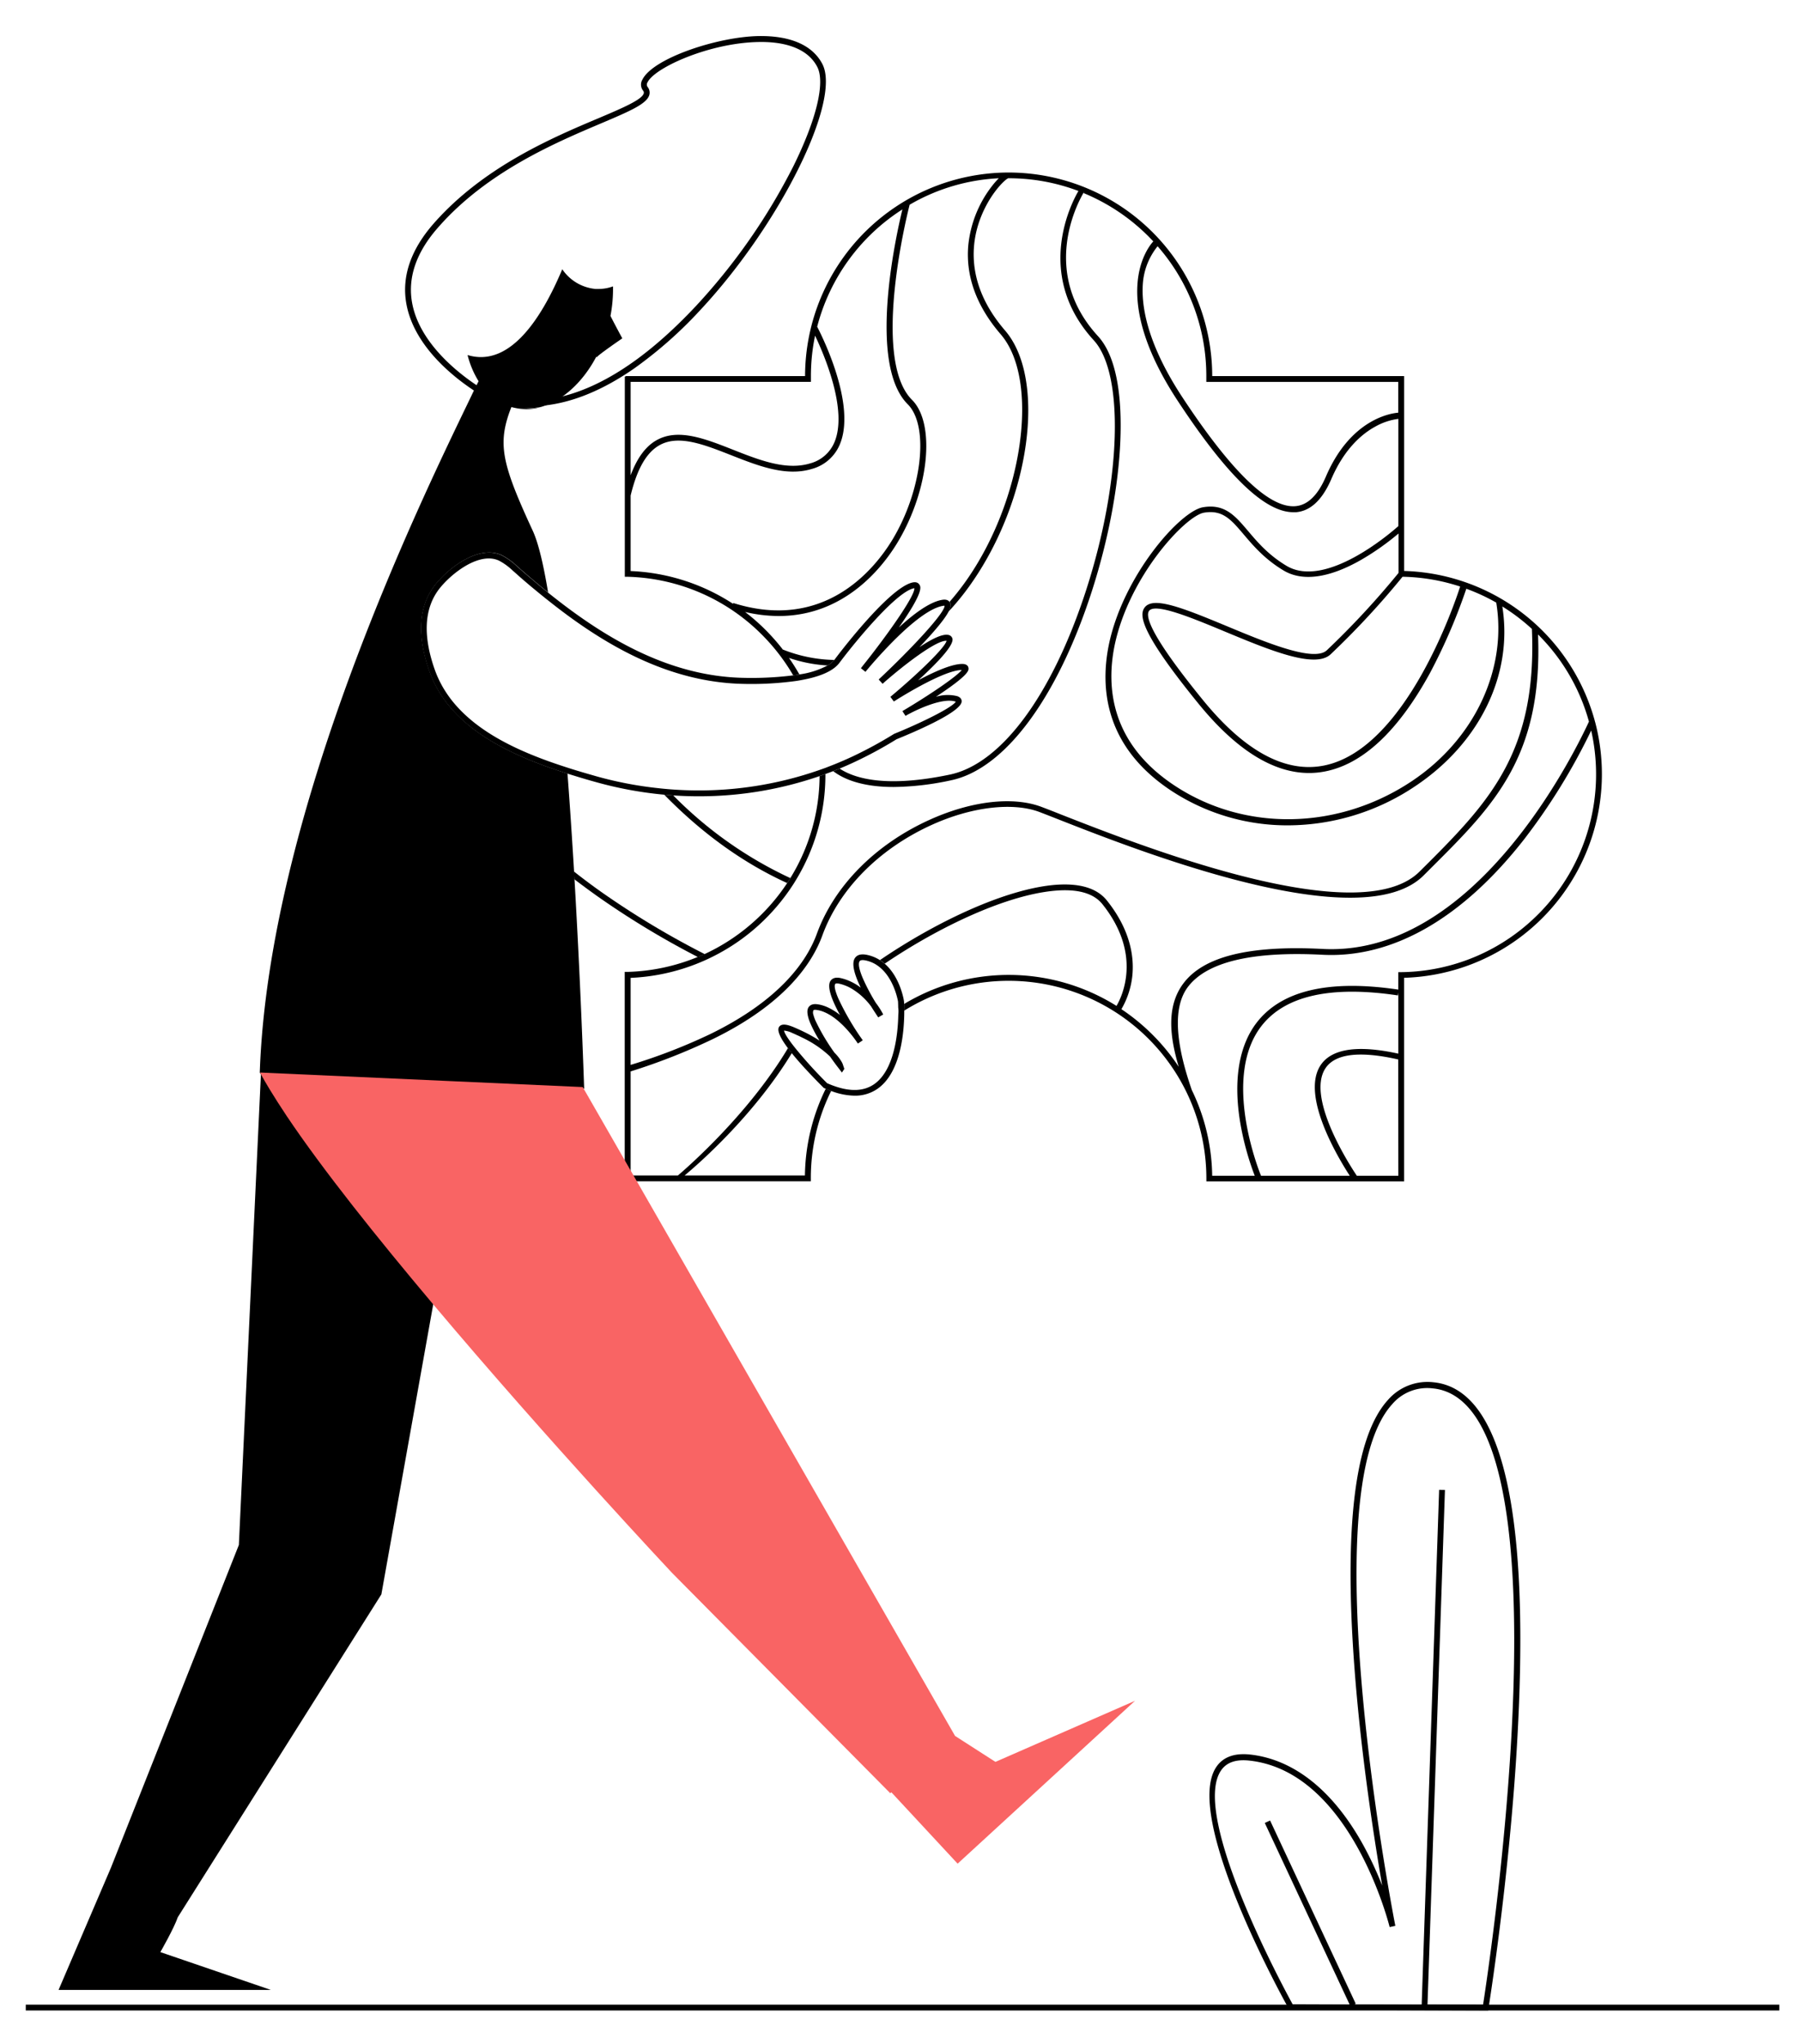
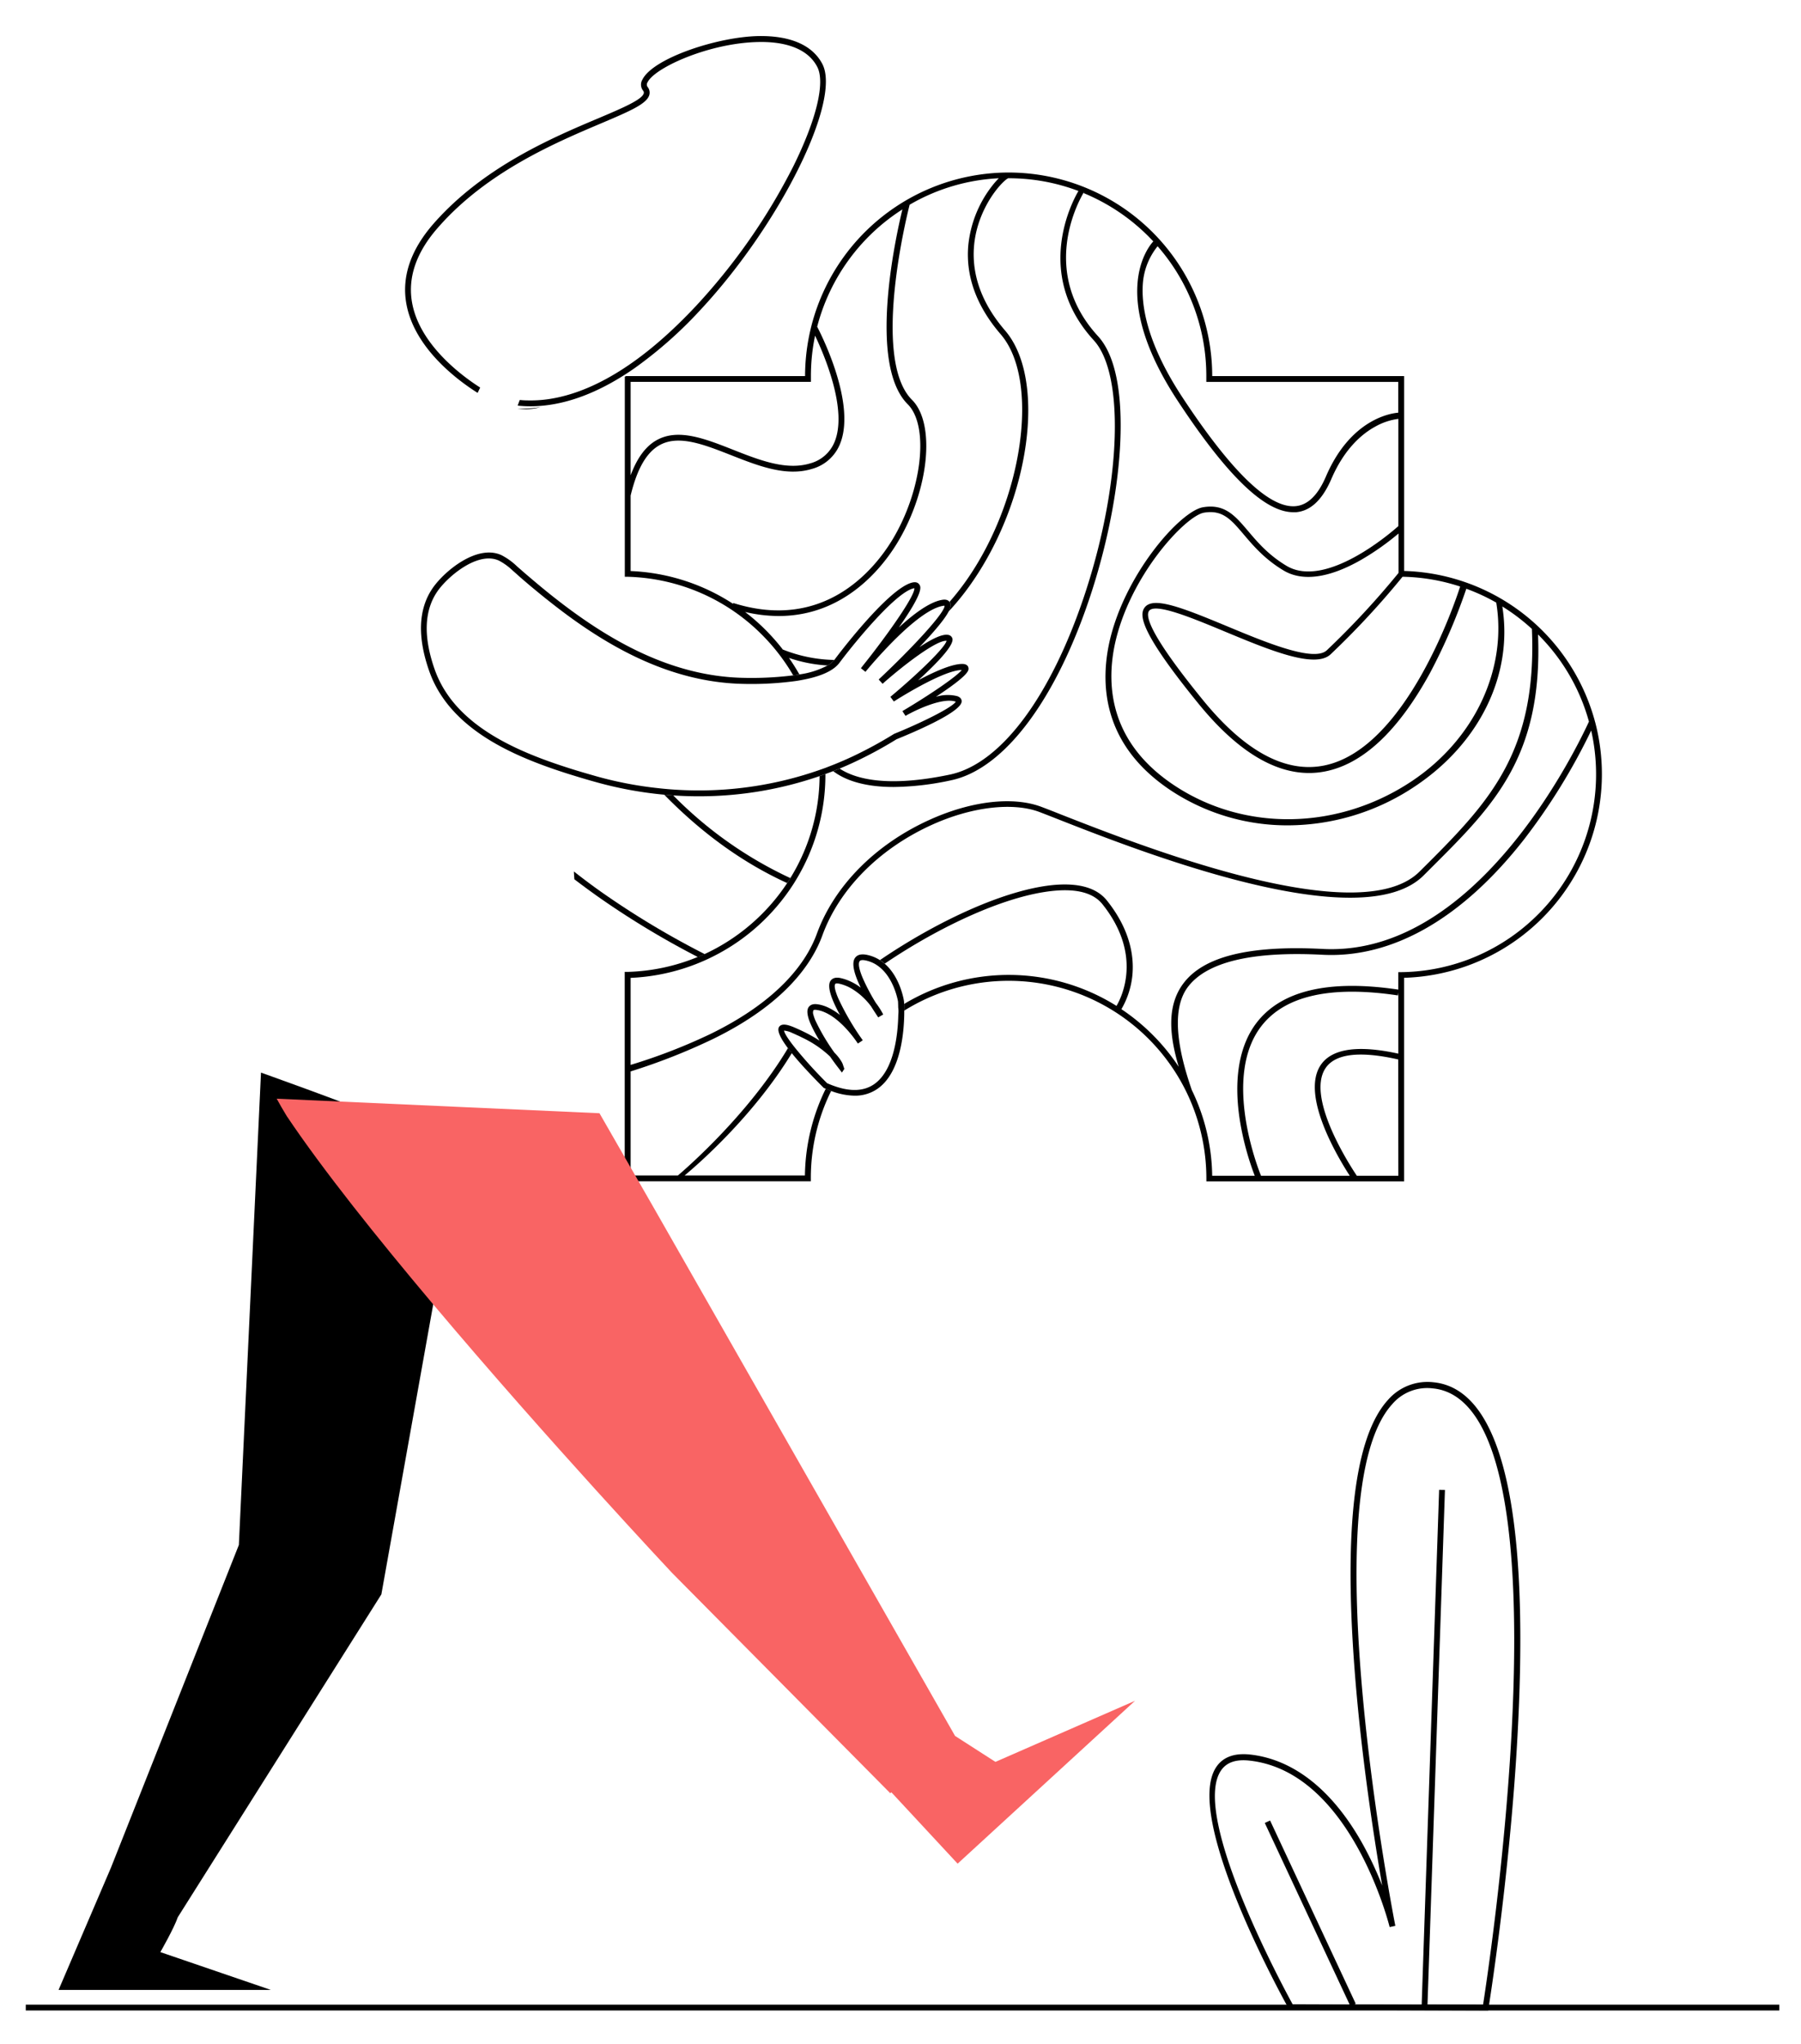
<svg xmlns="http://www.w3.org/2000/svg" id="Capa_1" data-name="Capa 1" viewBox="0 0 619.33 702.73">
  <title>Mesa de trabajo 22</title>
  <path d="M282.79,22c-3.36-6.42-10.86-9.73-21.73-9.6-14.11.18-36.55,7.6-40.16,15a3.34,3.34,0,0,0,.2,3.71,1.06,1.06,0,0,1,.27,1c-.59,2.19-7.53,5.13-15.56,8.54C190,47.31,166.22,57.41,149.15,76.84c-7.9,9-11.07,18.26-9.42,27.56,2.82,15.84,18.64,27,24.52,30.69.3-.64.6-1.25.88-1.83-5.77-3.66-20.82-14.51-23.43-29.22-1.54-8.66,1.47-17.37,9-25.88C167.42,59.07,191,49.08,206.59,42.47c9.89-4.2,15.87-6.73,16.71-9.86a3.06,3.06,0,0,0-.6-2.71,1.39,1.39,0,0,1,0-1.63c2.49-5.06,21.46-13.61,38.39-13.83,7-.11,16.16,1.32,19.93,8.52,2.81,5.35-.22,18-8.1,34a209.67,209.67,0,0,1-33.7,48.37c-20.41,21.76-37.35,29.89-50.27,31.86h0a42.88,42.88,0,0,1-7.89.48h0c-.79,0-1.57-.07-2.32-.14-.26.66-.5,1.31-.72,1.94a40.82,40.82,0,0,0,4.38.23c9.37,0,21.33-3.07,35.57-12.93.12-.08.24-.16.35-.25a145,145,0,0,0,22.42-19.83C268.14,77.37,289.4,34.66,282.79,22Z" />
  <path d="M231.51,273.49c-1-.06-2.06-.15-3.09-.24C239.89,285,253.93,296,270.7,303.64c.38-.56.74-1.13,1.09-1.71A138.16,138.16,0,0,1,231.51,273.49Zm0,0c-1-.06-2.06-.15-3.09-.24C239.89,285,253.93,296,270.7,303.64c.38-.56.74-1.13,1.09-1.71A138.16,138.16,0,0,1,231.51,273.49Zm0,0c-1-.06-2.06-.15-3.09-.24C239.89,285,253.93,296,270.7,303.64c.38-.56.74-1.13,1.09-1.71A138.16,138.16,0,0,1,231.51,273.49Zm0,0c-1-.06-2.06-.15-3.09-.24C239.89,285,253.93,296,270.7,303.64c.38-.56.74-1.13,1.09-1.71A138.16,138.16,0,0,1,231.51,273.49Zm0,0c-1-.06-2.06-.15-3.09-.24C239.89,285,253.93,296,270.7,303.64c.38-.56.74-1.13,1.09-1.71A138.16,138.16,0,0,1,231.51,273.49Zm0,0c-1-.06-2.06-.15-3.09-.24C239.89,285,253.93,296,270.7,303.64c.38-.56.74-1.13,1.09-1.71A138.16,138.16,0,0,1,231.51,273.49Zm0,0c-1-.06-2.06-.15-3.09-.24C239.89,285,253.93,296,270.7,303.64c.38-.56.74-1.13,1.09-1.71A138.16,138.16,0,0,1,231.51,273.49Zm0,0c-1-.06-2.06-.15-3.09-.24C239.89,285,253.93,296,270.7,303.64c.38-.56.74-1.13,1.09-1.71A138.16,138.16,0,0,1,231.51,273.49Zm0,0c-1-.06-2.06-.15-3.09-.24C239.89,285,253.93,296,270.7,303.64c.38-.56.74-1.13,1.09-1.71A138.16,138.16,0,0,1,231.51,273.49Zm-24.7,33.23c-3.1-2.19-6.27-4.55-9.45-7.07,0,.9.11,1.79.15,2.68q3.92,3,8.15,6A293.73,293.73,0,0,0,240,329.08c.79-.33,1.58-.68,2.37-1A292.39,292.39,0,0,1,206.81,306.72Z" />
  <path d="M333,229.48c-.15-.54-.64-1.19-2.11-1.19-3.71,0-9.91,2.83-15.15,5.64,6.12-5.56,12.39-12,11.78-14.35a1.75,1.75,0,0,0-1.43-1.27c-2.12-.42-5.93,1.55-9.92,4.22,6.11-6.42,8.85-10,10-12.16s.74-2.7.49-3.18a1.22,1.22,0,0,0-.12-.19c-.49-.74-1.45-1-2.86-.69-4.29.86-9.7,4.95-14.6,9.47,8.64-12.32,7.59-14,7.07-14.77-.33-.52-1-1.06-2.51-.69-8.45,2.11-26.43,26.18-26.56,26.37a2.11,2.11,0,0,1-.19.23,8.52,8.52,0,0,1-2.31,1.9,29.14,29.14,0,0,1-9.7,3.08c-.7.12-1.41.23-2.12.32a115.6,115.6,0,0,1-17.18.85c-25.9-.55-48.19-14.06-67.17-29.35h0c-1.14-.93-2.27-1.85-3.38-2.78s-2.11-1.77-3.15-2.66l-.35-.3q-.75-.63-1.5-1.29l-2.18-1.9-.12-.11a22.45,22.45,0,0,0-5.3-3.8c-8.31-3.8-19.37,5.33-23.45,11.06-5.14,7.22-5.58,17-1.29,29.06a38,38,0,0,0,4.43,8.67c.58.86,1.2,1.7,1.86,2.53.36.45.73.89,1.1,1.32,9.46,10.93,24.32,17.48,40,22.47,3.21,1,6.46,2,9.71,2.89a132.13,132.13,0,0,0,23.61,4.37c1,.09,2.06.18,3.09.24,2.94.21,5.89.31,8.83.31a126.89,126.89,0,0,0,41.51-6.94c.67-.23,1.34-.46,2-.71q1.35-.5,2.7-1l2.2-.88q2.78-1.15,5.49-2.43a140.93,140.93,0,0,0,14.06-7.64c8.46-3.44,22.53-9.7,22.42-13.1,0-.46-.24-1.3-1.55-1.74a13.64,13.64,0,0,0-7.32.24l.39-.26C333.6,231.8,333.22,230.4,333,229.48Zm-21.61,16.67c3.23-1.88,12.62-6.43,17.18-4.91l.12,0c-1.06,1.95-11.62,7.19-21.18,11.08l-.15.08A143.74,143.74,0,0,1,293.4,260q-3.21,1.51-6.49,2.83l-2.07.81-1,.39-2,.71a125.73,125.73,0,0,1-52.46,6.57c-1-.09-2.07-.19-3.1-.31A129.8,129.8,0,0,1,205.35,267c-3.49-1-7-2-10.42-3.12-15.76-5.05-30.5-11.73-39.42-22.88-.54-.68-1.06-1.37-1.54-2.08a36.45,36.45,0,0,1-4.42-8.54c-4.06-11.41-3.71-20.57,1-27.23,3.63-5.1,13.83-13.67,21-10.4a20.92,20.92,0,0,1,4.81,3.49l.12.1c.74.65,1.49,1.31,2.25,2l1.5,1.3c1,.85,2,1.72,3.05,2.58s2.16,1.79,3.26,2.67h0c.75.62,1.52,1.23,2.29,1.83,18.87,15,41,27.88,66.66,28.43a113.53,113.53,0,0,0,18.26-1c.7-.11,1.4-.22,2.08-.36,4.92-.91,9.37-2.41,11.9-4.84a7.6,7.6,0,0,0,.9-1l.76-1c5.5-7.21,18.68-23.13,24.68-24.63a1.64,1.64,0,0,1,.36-.06c.22,2.25-7,12.85-14.9,23.07l-1.9,2.42c-.53.66-1.05,1.32-1.58,2l1.56,1.26c.08-.11,1.47-1.8,3.62-4.22.78-.88,1.66-1.85,2.63-2.88,5.76-6.2,14.32-14.38,20.17-15.55a2.67,2.67,0,0,1,.8-.07,2.48,2.48,0,0,1-.31,1h0c-.87,1.79-3.53,5.08-7.1,9-4.27,4.68-9.84,10.28-15.26,15.35l1.34,1.48c6.7-5.95,18.42-15.08,22-14.78-.51,2.39-10.23,11.69-19.31,19.26l1.18,1.61c.17-.11,16.66-10.73,23.35-10.84-1.78,2.33-11.54,8.89-20.4,14.14Z" />
  <rect x="8.86" y="689.29" width="603" height="2" />
  <path d="M548.53,248.3c-.16-.64-.34-1.28-.53-1.91a70.06,70.06,0,0,0-65.14-50.07v-67h-66a70.07,70.07,0,0,0-70-70h-.29a70.08,70.08,0,0,0-69.72,70H215.21c-.11.09-.23.17-.35.25v68.75l1,0a67.64,67.64,0,0,1,46.76,20.54,68.59,68.59,0,0,1,10.15,13.36c.71-.09,1.42-.2,2.12-.32q-1.65-2.93-3.58-5.68a49.73,49.73,0,0,0,13.28,2.6,8.52,8.52,0,0,0,2.31-1.9,50.13,50.13,0,0,1-17.64-3.56l0,.06a71.2,71.2,0,0,0-5.19-6,70.45,70.45,0,0,0-7.85-7,50.92,50.92,0,0,0,11.59,1.39c22.63,0,35.65-16.75,40.74-25.13,10.92-18,13.29-41,5.07-49.19-14.24-14.23-1.29-65.27-.81-67.1a67.36,67.36,0,0,1,30.66-9.1A29.23,29.23,0,0,0,341,64.14a39.63,39.63,0,0,0-8.05,20.52c-.83,10.53,2.92,20.71,11.17,30.28,13.6,15.78,7.74,57.09-12.06,85a88,88,0,0,1-5.52,7,1.22,1.22,0,0,1,.12.19c.25.48.6,1.15-.49,3.18a87.55,87.55,0,0,0,7.52-9.25C354.3,172,360,130.32,345.62,113.64c-12.51-14.52-11.9-27.88-9.18-36.54,3-9.43,8.83-15.18,10.25-15.81h.17a67.69,67.69,0,0,1,24,4.38C369,68.78,355.16,94.1,376.12,117c10.56,11.51,9.49,48.28-2.49,85.51-11.66,36.25-29.22,60.12-47,63.83-21.57,4.52-32.47,1.49-37.89-2.06l-2.2.88c.11.09.22.18.34.26,3.65,2.65,9.9,5.18,20.44,5.18a97.21,97.21,0,0,0,19.73-2.3c18.46-3.87,36.58-28.23,48.47-65.18,5.68-17.68,9.15-36.13,9.76-52,.46-11.87-.5-27.67-7.7-35.53-19.68-21.46-7.41-45.11-5-49.25,0,0,0,0,0,0q.19-.33.3-.48l-.25.53A68.15,68.15,0,0,1,396.59,83c-2.47,2.74-14.92,19.39,8.44,54.88,16.91,25.71,29.91,38.24,39.69,38.24.33,0,.66,0,1,0,5-.45,9-4.27,12.08-11.36,4.51-10.52,10.65-15.61,15-18a21.8,21.8,0,0,1,8.07-2.73v36.86c-2.11,1.9-24.89,21.81-38.49,13.65-6.2-3.72-9.9-8.07-13.16-11.92-4.49-5.28-8-9.46-15.51-8.21-7.91,1.32-27.47,23.52-32.39,47.24-3,14.62-1.68,35.26,22,50.59a72.67,72.67,0,0,0,39.58,11.55,78.81,78.81,0,0,0,43.64-13.38c22.36-14.88,33.81-38.51,30.08-61.88a67.94,67.94,0,0,1,10.17,7.72c1.78,41.51-14,58.86-35.87,80.69l-2.77,2.75c-20.67,20.68-95.44-8.7-123.59-19.75-2.5-1-4.64-1.83-6.34-2.47-9.88-3.77-24.4-2.06-38.85,4.55-18.49,8.45-32.5,22.68-38.45,39-3.36,9.23-12.44,22.71-36.64,34.52a194.8,194.8,0,0,1-27.42,10.62V336.23a69.69,69.69,0,0,0,25.49-6c.78-.34,1.56-.71,2.32-1.09A69.53,69.53,0,0,0,264,315.12a70.9,70.9,0,0,0,8.54-10.66c.38-.57.74-1.14,1.08-1.72a69.59,69.59,0,0,0,10.22-36.45v-.14c-.67.25-1.34.48-2,.71a67.46,67.46,0,0,1-10.06,35.07c-.35.58-.71,1.15-1.09,1.71A68.51,68.51,0,0,1,242.41,328c-.79.36-1.58.71-2.37,1a68,68,0,0,1-24.21,5.18l-1,0v72h64v-1a67.4,67.4,0,0,1,7-30.09q-.91-.33-1.86-.75a69.38,69.38,0,0,0-7.17,29.84H235.43c4.46-3.71,23.64-20.33,36.87-42.09-.47-.59-.92-1.16-1.32-1.71-13.45,22.48-34.12,40.62-37.86,43.8H216.86V368.4a210.39,210.39,0,0,0,28.27-11.12c24.82-12.1,34.19-26.07,37.67-35.65,5.77-15.85,19.4-29.67,37.4-37.9,13.76-6.3,28.06-8,37.3-4.51,1.7.65,3.84,1.49,6.33,2.47C392.31,292.88,468,322.6,489.57,301l2.76-2.76c21.33-21.25,38.22-38.08,36.57-80.07.13.11.25.24.37.36a67.55,67.55,0,0,1,17.14,29.59c-5.89,12.71-39.89,80.82-91.5,78.17-25.35-1.31-41.06,2.58-48,11.9-5.94,7.95-4.58,18.54-1.56,28.63A70.74,70.74,0,0,0,385.63,347a28.83,28.83,0,0,0,3.72-11.14c.71-6.11-.23-15.63-8.71-26.23-3.36-4.21-9.26-6-17.49-5.4-17.13,1.3-41.12,12.65-60.53,25.88a13.13,13.13,0,0,1,1.63,1.23c19-12.87,42.34-23.85,59.05-25.12,7.54-.57,12.85,1,15.78,4.65,13.91,17.38,6.65,32,4.86,35a69.78,69.78,0,0,0-73-.68c0,.58,0,1.37,0,2.31a68,68,0,0,1,103.91,57.71v1h68v-70a70.07,70.07,0,0,0,65.67-88Zm-331.67-117h62l0-1c0-.32,0-.65,0-1a67.61,67.61,0,0,1,1.43-13.89c3.27,6.88,11.22,25.59,6.7,36.55a12.55,12.55,0,0,1-8.42,7.38c-8.22,2.5-17.51-1.16-26.5-4.71-9.54-3.76-18.56-7.31-25.9-3.48-3.94,2.05-7,6.1-9.31,12.29ZM312.15,139c7.5,7.49,4.94,29.77-5.36,46.73-6,9.81-23.2,31.54-54.63,21.61l-.09.27a69.64,69.64,0,0,0-35.21-11.26V170.4c2.25-9.35,5.59-15.07,10.24-17.49,6.53-3.41,15.13,0,24.24,3.57,9.31,3.67,18.93,7.47,27.81,4.77a14.5,14.5,0,0,0,9.69-8.54c5.56-13.47-5.84-36.53-7.83-40.37h0A68.17,68.17,0,0,1,310.32,72C307.88,82.07,298.44,125.29,312.15,139Zm143.79,24.9c-2.73,6.36-6.23,9.77-10.41,10.14-9,.8-22-11.75-38.84-37.3C394,117.48,392.3,104.32,393.08,96.67a23.1,23.1,0,0,1,5-12,67.68,67.68,0,0,1,16.75,44.65c0,.32,0,.65,0,1l0,1h66V141.9C478.45,142.09,464.46,144,455.94,163.9Zm26.37,34.41h0a67.41,67.41,0,0,1,19.81,3.37c-1.86,5.78-18.79,56.05-46.9,61.56-13.27,2.61-27.27-5-41.59-22.58-17.83-21.89-19.89-28.73-18.48-30.62,2.12-2.84,14.84,2.45,26.06,7.12,15.19,6.32,30.91,12.86,36.32,7.86A283.25,283.25,0,0,0,482.31,198.31Zm3.12,70.33c-25.1,16.71-56.91,17.42-81,1.81-22.73-14.71-24-34.5-21.14-48.5,4.95-23.82,24.37-44.61,30.76-45.67s9.27,2.35,13.67,7.53c3.19,3.76,7.17,8.45,13.66,12.34s15.64,2.64,26.55-3.57a89,89,0,0,0,13-9.14V197a285.7,285.7,0,0,1-24.68,26.61c-4.47,4.12-20.95-2.73-34.19-8.24-15.74-6.55-25.53-10.37-28.44-6.48-2,2.67-1.33,8.68,18.53,33.08,12.9,15.83,25.65,23.82,38,23.82a28.56,28.56,0,0,0,5.53-.54c13-2.55,25.12-13.89,36-33.72a195.76,195.76,0,0,0,12.56-29.09,67,67,0,0,1,10.29,4.76C518.29,229.91,507.27,254.1,485.43,268.64Zm-4.57,135.65H466.6c-2.16-3.19-17.58-26.83-10.78-37,3.34-5,11.77-6,25-3Zm0-42c-13.91-3.05-22.89-1.74-26.7,3.93-7,10.46,6.15,32.12,10,38.06H433.64c-.71-1.74-13.55-33.84.16-51.51,8.1-10.42,23.88-13.95,46.91-10.5l.15-1Zm48.41-48.25a67.59,67.59,0,0,1-47.42,20.23h-1v6c-23.72-3.53-40.09.26-48.64,11.28-6.12,7.89-8.12,19.68-5.78,34.09a96.68,96.68,0,0,0,5.05,18.64H416.85a69.42,69.42,0,0,0-7-29.45C406,363.75,402,348,408.47,339.39s22-12.36,46.34-11.1c24.06,1.24,48-12.47,69.28-39.66a211.28,211.28,0,0,0,23.09-37.44,68.16,68.16,0,0,1-17.91,62.86Z" />
  <path d="M158.14,397.22l-8.35,46.72L131.14,548.22l-70,111,0,0c-1.32,3.86-6,12-6,12l38,13h-73l18-42,44-111L89.63,371.4l.12-2.59,3.86,1.38c11.14,4,43.46,15.76,57.83,22.41h0C156.66,395,159.52,396.76,158.14,397.22Z" />
  <path d="M310.91,345.27c0-.62-.05-1-.06-1.13-.07-.43-1.33-8.18-6.6-12.76a13.29,13.29,0,0,0-6.19-3.07c-2-.39-3.33,0-4.08,1.13-.92,1.39-.53,3.85.48,6.59.22.61.47,1.24.75,1.87s.51,1.13.78,1.69c-.5-.37-1-.73-1.57-1.08a18.31,18.31,0,0,0-1.86-1,16.43,16.43,0,0,0-3.48-1.2c-2.05-.45-3,.26-3.48.94-.78,1.16-.47,3.24.41,5.7q.35.93.78,1.92c.6,1.34,1.31,2.75,2.08,4.14a21,21,0,0,0-3.89-2.48,13.36,13.36,0,0,0-2-.8,11.39,11.39,0,0,0-2-.43c-1.79-.23-2.62.5-3,1.15-.54.93-.38,2.4.2,4.15a20.34,20.34,0,0,0,.82,2,48.47,48.47,0,0,0,2.83,5.22,52.12,52.12,0,0,0-4.86-2.78c-.59-.29-1.2-.59-1.84-.88s-1.23-.56-1.88-.84c-2.1-.9-4.39-1.63-5.34-.22-.84,1.24.55,4,3.07,7.34.4.55.85,1.12,1.32,1.71,3,3.73,7.06,8,10.85,11.8l.13.13.17.07.59.25q.94.42,1.86.75a23.39,23.39,0,0,0,8,1.59,13.43,13.43,0,0,0,7.89-2.39c8.2-5.73,9.18-20.16,9.17-26.82C311,346.64,310.93,345.85,310.91,345.27Zm-2,3.62c-.14,6.71-1.38,19.05-8.28,23.88-3.51,2.45-8.15,2.66-13.82.63-.61-.21-1.23-.46-1.87-.73l-.51-.22a153.44,153.44,0,0,1-11-12.13c-.48-.61-.92-1.17-1.32-1.7-1.56-2.1-2.43-3.58-2.49-4.26a8.19,8.19,0,0,1,2.87.85c.49.21,1,.42,1.43.64q1,.43,1.83.87a36.49,36.49,0,0,1,9.66,6.53c1.08,1.52,2,2.8,2.67,3.65l.16.21,1.29,1.68c.27-.42.54-.84.82-1.25l-.52-1.57a5.14,5.14,0,0,0-.33-.73,15.2,15.2,0,0,0-2.54-3.27A71.11,71.11,0,0,1,280.45,351a13,13,0,0,1-.74-2.08,2.21,2.21,0,0,1,0-1.51c.14-.25.76-.2,1-.17l.54.09a9.76,9.76,0,0,1,2.14.65c5,2.05,9.26,7.5,10.89,9.78l.51.73c.07.12.15.23.22.33l1.66-1.11c0-.06-.2-.32-.48-.72-.11-.16-.24-.35-.39-.55a90.11,90.11,0,0,1-7.46-13c-.3-.69-.56-1.33-.75-1.91-.55-1.55-.71-2.69-.36-3.2.14-.22.66-.25,1.38-.09a13.73,13.73,0,0,1,2.12.66,13.42,13.42,0,0,1,1.95.93,23.14,23.14,0,0,1,6.9,6.25c1.06,1.72,2,3.07,2.42,3.74l1.72-1a27.15,27.15,0,0,0-2.55-4,70.07,70.07,0,0,1-4.35-8.2c-.29-.66-.54-1.28-.75-1.87-.7-2-.94-3.51-.46-4.24.33-.5,1.28-.43,2-.28a11.05,11.05,0,0,1,3.14,1.14,11.94,11.94,0,0,1,1.71,1.16c5.09,4.09,6.34,11.76,6.35,11.79s.05.83.07,2.14C309,347.17,309,348,308.92,348.89Z" />
-   <path d="M214,116.34s-8.65,5.92-8.85,6.58c0,.06,0-.06-.08-.3-4.7,8.92-11.72,15.26-19.13,17.33h0a42.88,42.88,0,0,1-7.89.48h0a13.71,13.71,0,0,1-1.55-.31c-.21,0-.43-.11-.64-.18,0,.12-.09.23-.13.35-.26.66-.5,1.31-.72,1.94-3.8,11.11-2,18.25,8.18,40.24,1.94,4.18,3.7,11.63,5.29,21.24-1.14-.93-2.27-1.85-3.38-2.78s-2.11-1.77-3.15-2.66l-.35-.3q-.75-.63-1.5-1.29l-2.18-1.9-.12-.11a22.45,22.45,0,0,0-5.3-3.8c-8.31-3.8-19.37,5.33-23.45,11.06-5.14,7.22-5.58,17-1.29,29.06a38,38,0,0,0,4.43,8.67c.58.86,1.2,1.7,1.86,2.53.36.45.73.89,1.1,1.32,9.46,10.93,24.32,17.48,40,22.47.85,11.23,1.6,22.64,2.26,33.66,0,.9.11,1.79.15,2.68,2.07,35.41,3.12,66.11,3.32,72l-111-5c1,1.89-.55-.48-.55-.48,3-88.71,54.48-194.83,71.9-230.93.3-.64.6-1.25.88-1.83.95-2,1.78-3.65,2.47-5a31.67,31.67,0,0,1-3.79-9c14.65,4.44,25.64-13,32.56-29.5a15.54,15.54,0,0,0,11.4,6.77l.89,0h.24a14.2,14.2,0,0,0,4.92-.88,49,49,0,0,1-.87,10.17C212,112.69,214,116.34,214,116.34Z" />
  <path d="M185.86,140a18.67,18.67,0,0,1-7.89.48A42.88,42.88,0,0,0,185.86,140Z" />
  <path d="M507.83,484.16c-4.11-5.33-9.11-8.31-14.87-8.87a18,18,0,0,0-15.73,6.14c-12.08,13.36-15.63,47.93-10.56,102.74,2.36,25.47,6.13,49.61,8.64,64.19a121,121,0,0,0-6.57-14.05C458.43,615.69,445,605,430,603.3c-5.5-.62-9.47.84-11.78,4.33-11.49,17.3,23.38,80.24,24.87,82.91l.28.51,68.37.24.14-.84c.06-.41,6.77-42,9.63-87.9C525.33,540.74,520.74,500.9,507.83,484.16ZM510,689.29l-19.11-.07,6-176.9-2-.06-6,177-23.13-.08.45-.21-29.45-63-1.82.84,29.16,62.41-19.59-.07c-3.35-6.11-35-64.8-24.67-80.31,1.9-2.85,5.14-4,9.9-3.46,34.88,3.88,48,56.71,48.14,57.24l1.95-.43c-.29-1.48-29.12-148.36-1.12-179.32a15.82,15.82,0,0,1,14-5.48c5.19.49,9.73,3.22,13.49,8.09C535.28,523,512,676.46,510,689.29Z" />
-   <path d="M390.31,584.81l-61,56-22.79-24.55-.37.33L231.08,540.8S188.43,495.37,149,448.53c-19.37-23-38-46.3-50.38-64.75h0l0,0c-2.1-3.14-4-6.14-5.76-9q-1.91-3.13-3.47-6l111,5h0l14,24.38,2,3.48,1.23,2.14,1.15,2L328.43,596.89l13.88,8.92Z" fill="#f96464" />
+   <path d="M390.31,584.81l-61,56-22.79-24.55-.37.33L231.08,540.8S188.43,495.37,149,448.53c-19.37-23-38-46.3-50.38-64.75h0l0,0q-1.91-3.13-3.47-6l111,5h0l14,24.38,2,3.48,1.23,2.14,1.15,2L328.43,596.89l13.88,8.92Z" fill="#f96464" />
</svg>